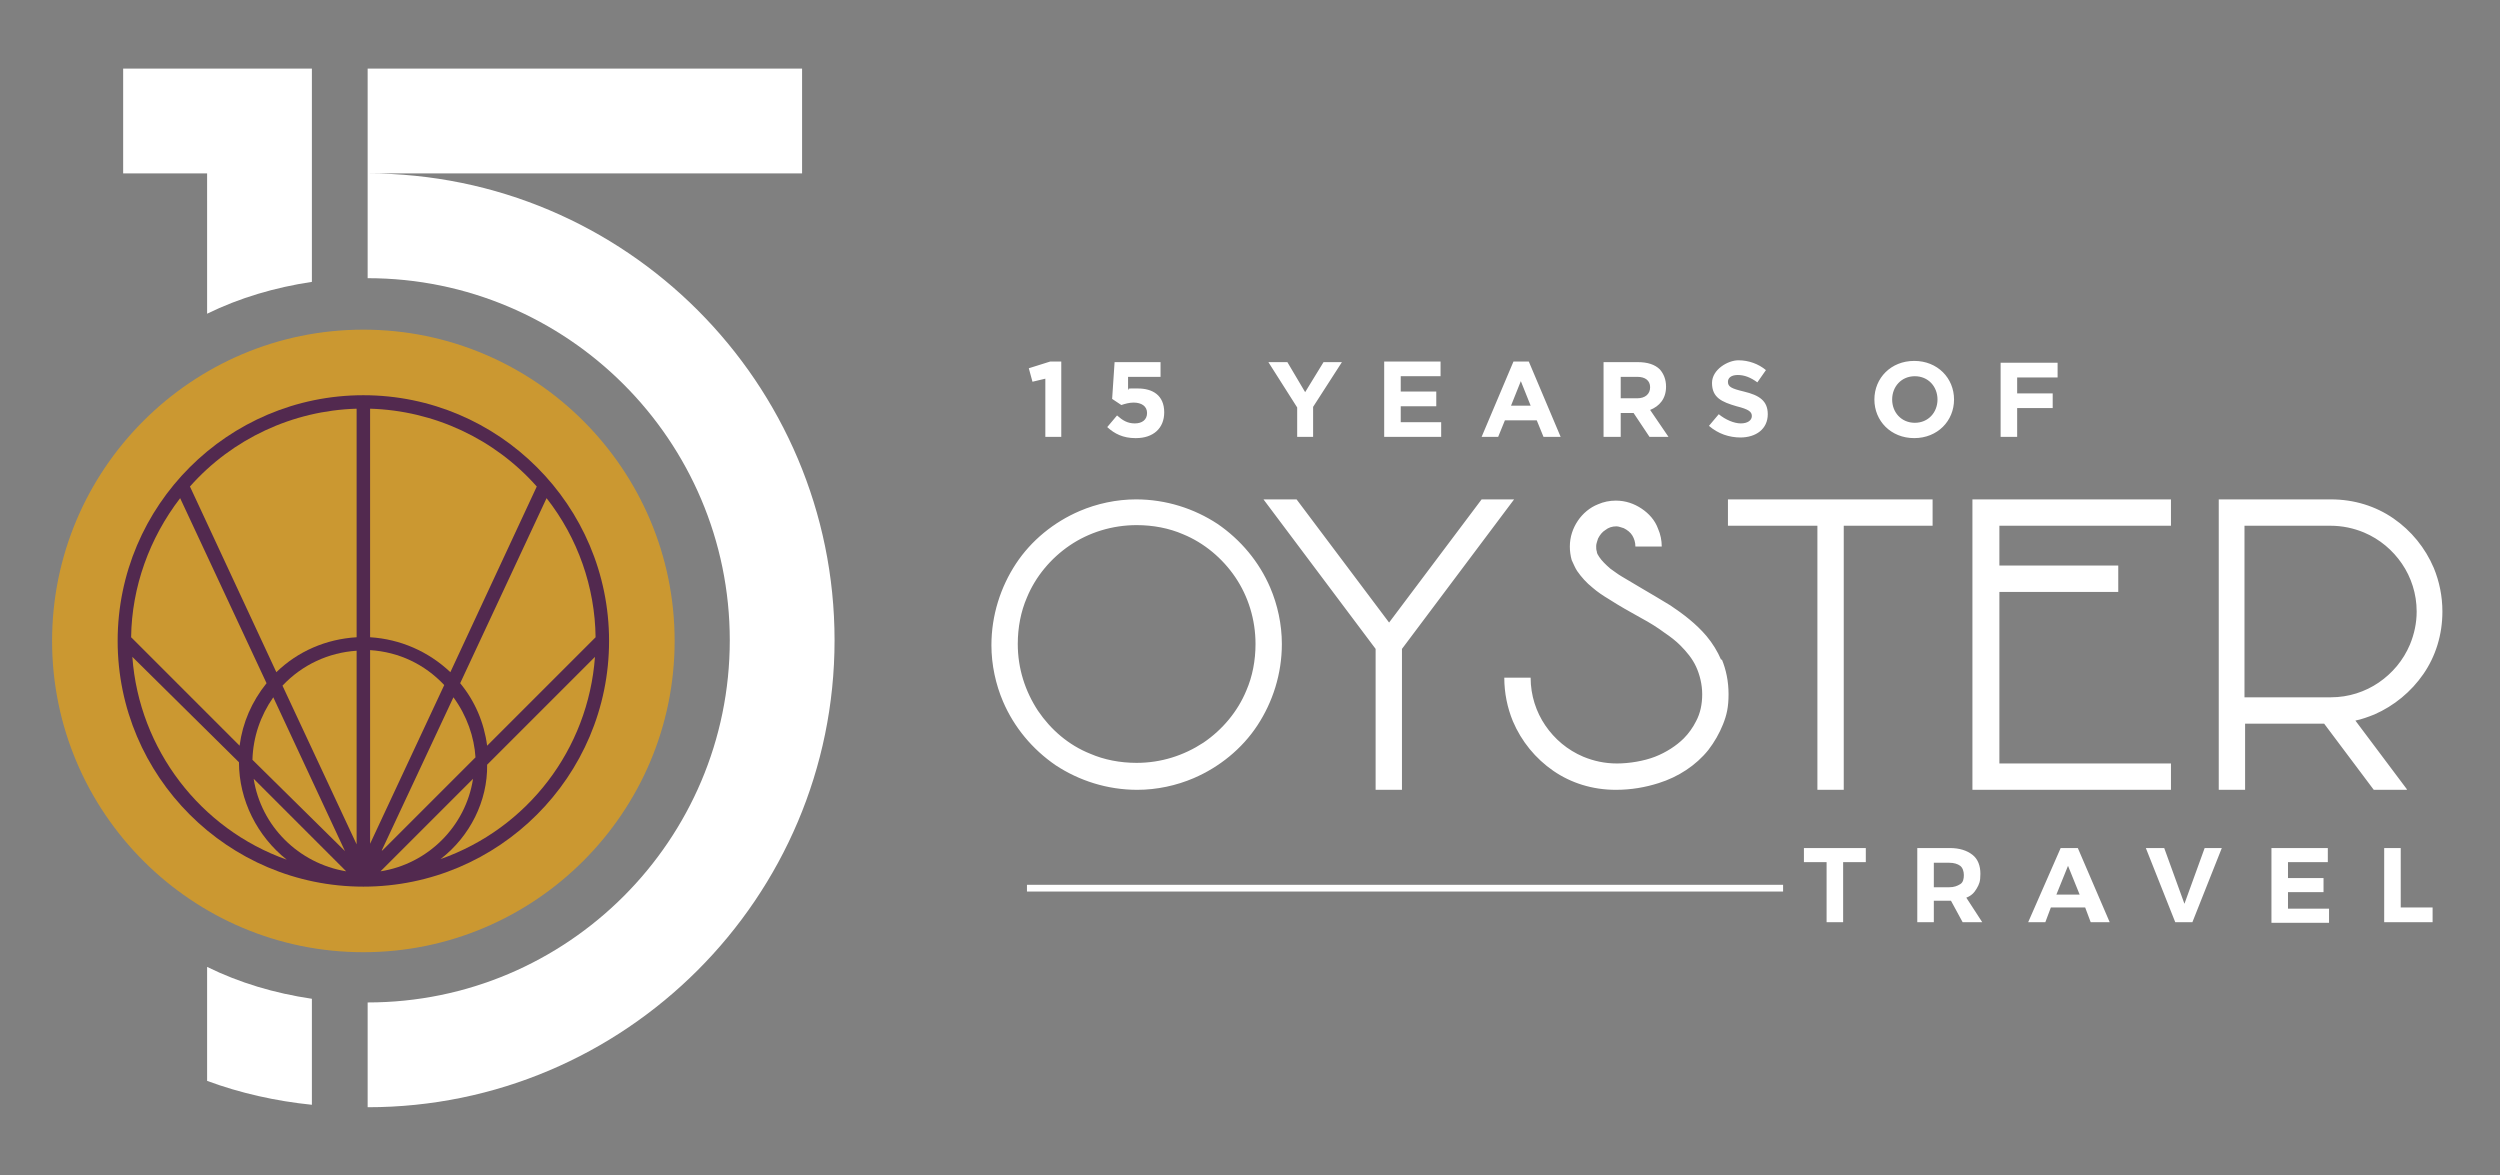
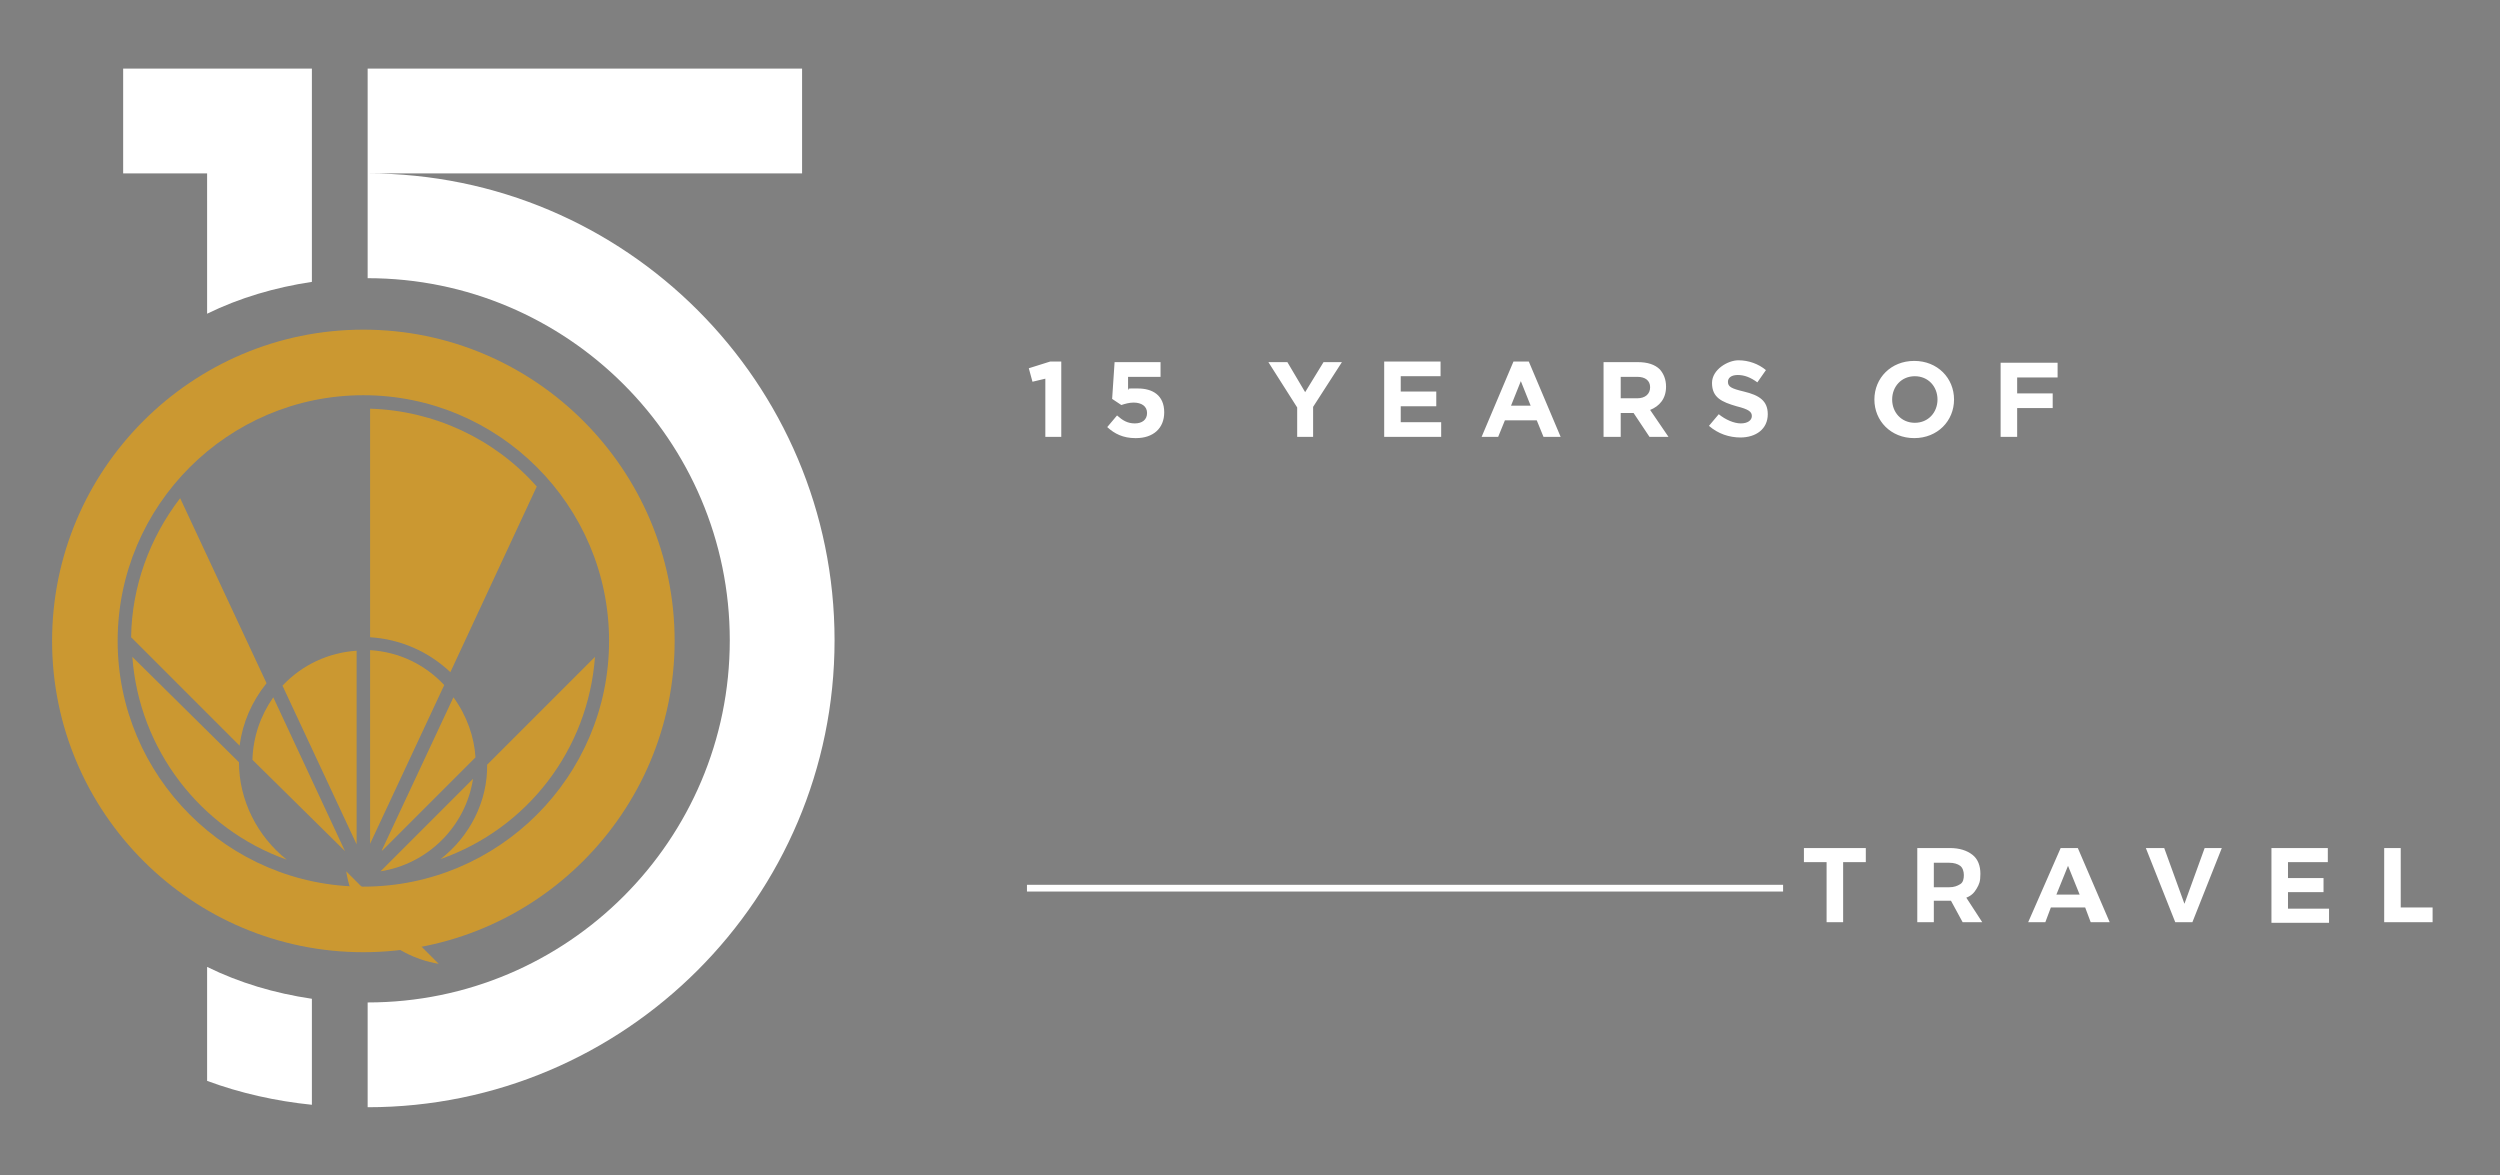
<svg xmlns="http://www.w3.org/2000/svg" viewBox="0 0 408 191.8">
  <rect x="0" y="0" width="408" height="191.8" fill="#808080" stroke="none" />
  <defs>
    <style>      .st0 {        fill: #fff;      }      .st1 {        fill: #52294f;      }      .st2 {        fill: #cb9831;      }    </style>
  </defs>
  <g id="uuid-2c7cacb5-9b2e-4579-bc1f-c13275634107">
-     <circle class="st1" cx="59.5" cy="105" r="43.7" />
    <g>
      <path class="st0" d="M326.5,71.3h2.7v-4.7h5.8v-2.4h-5.8v-2.6h6.6v-2.4h-9.3v12.2h0ZM312.5,69c-2.2,0-3.7-1.7-3.7-3.8h0c0-2.1,1.5-3.8,3.7-3.8s3.7,1.7,3.7,3.8h0c0,2.1-1.5,3.8-3.7,3.8M312.4,71.5c3.8,0,6.5-2.8,6.5-6.3h0c0-3.5-2.7-6.3-6.5-6.3s-6.5,2.8-6.5,6.3h0c0,3.5,2.7,6.3,6.5,6.3M284,71.4c2.6,0,4.5-1.4,4.5-3.8h0c0-2.2-1.4-3.1-3.9-3.7-2.1-.5-2.6-.8-2.6-1.6h0c0-.6.5-1.1,1.6-1.1s2.1.4,3.2,1.2l1.4-2c-1.2-1-2.8-1.6-4.5-1.6s-4.3,1.5-4.3,3.7h0c0,2.4,1.6,3.1,4,3.8,2,.5,2.5.9,2.5,1.6h0c0,.7-.7,1.2-1.8,1.2s-2.5-.6-3.6-1.5l-1.6,1.9c1.5,1.3,3.3,1.9,5.2,1.9M264.5,65v-3.5h2.7c1.3,0,2.1.6,2.1,1.7h0c0,1.1-.8,1.8-2.1,1.8h-2.7ZM261.8,71.3h2.7v-3.9h2.1l2.6,3.9h3.1l-3-4.4c1.5-.6,2.6-1.8,2.6-3.8h0c0-1.2-.4-2.1-1-2.8-.8-.8-2-1.2-3.6-1.2h-5.6v12.2h0ZM246.6,66.2l1.6-4,1.6,4h-3.2ZM241.8,71.3h2.7l1.1-2.7h5.2l1.1,2.7h2.8l-5.2-12.3h-2.5l-5.2,12.3h0ZM225.9,71.3h9.3v-2.4h-6.6v-2.6h5.8v-2.4h-5.8v-2.5h6.5v-2.4h-9.2v12.2h0ZM211.6,71.3h2.7v-4.9l4.7-7.3h-3l-3,4.9-2.9-4.9h-3.1l4.7,7.4v4.8ZM185.4,71.5c2.8,0,4.6-1.6,4.6-4.2h0c0-2.8-1.9-3.9-4.3-3.9s-1.1,0-1.6.2v-2.1h5.3v-2.4h-7.5l-.4,6,1.5,1c.6-.2,1.3-.4,2-.4,1.3,0,2.2.6,2.2,1.7h0c0,1.1-.8,1.7-2,1.7s-2-.5-2.9-1.3l-1.6,1.9c1.2,1.1,2.6,1.8,4.6,1.8M170.6,71.3h2.6v-12.3h-1.8l-3.5,1.1.6,2.2,2.1-.5v9.6h0Z" />
-       <path class="st0" d="M392.8,128.9h-5.4l-8.1-10.8h-12.9v10.8h-4.3v-47.4h18.3c3.8,0,7.3,1.1,10.2,3.1,2.9,2,5.2,4.8,6.6,8.1.9,2.2,1.4,4.6,1.4,7.1,0,3.8-1.1,7.3-3.1,10.2-2,2.9-4.8,5.2-8,6.6-1,.4-2.1.8-3.1,1l8.4,11.2h0s0,0,0,0ZM380.4,113.8c2.9,0,5.6-.9,7.8-2.4,2.2-1.5,4-3.6,5.1-6.2.7-1.7,1.1-3.5,1.1-5.4,0-2.9-.9-5.6-2.4-7.8-1.5-2.2-3.6-4-6.2-5.1-1.7-.7-3.5-1.1-5.5-1.1h-14v28h14ZM207.3,95.9c1.2,2.8,1.9,6,1.9,9.2,0,4.9-1.5,9.5-4,13.3-2.5,3.8-6.2,6.8-10.4,8.6-2.8,1.2-6,1.9-9.2,1.9-4.9,0-9.5-1.5-13.3-4-3.8-2.6-6.8-6.2-8.6-10.4-1.2-2.8-1.9-6-1.9-9.2,0-4.9,1.5-9.5,4-13.3,2.5-3.8,6.2-6.8,10.4-8.6,2.8-1.2,6-1.9,9.2-1.9,4.9,0,9.5,1.5,13.3,4,3.8,2.6,6.8,6.2,8.6,10.4M203.4,112.7c1-2.3,1.5-4.9,1.5-7.6,0-4-1.2-7.8-3.3-10.9s-5.1-5.6-8.5-7c-2.3-1-4.9-1.5-7.6-1.5-4,0-7.8,1.2-10.9,3.3s-5.6,5.1-7,8.5c-1,2.3-1.5,4.9-1.5,7.6,0,4,1.2,7.7,3.3,10.9,2.1,3.1,5,5.6,8.5,7,2.3,1,4.9,1.5,7.6,1.5,4,0,7.7-1.2,10.9-3.3,3.1-2.1,5.6-5.1,7-8.5M321.9,81.5v47.4h32.4v-4.3h-28v-28h19.4v-4.3h-19.4v-6.5h28v-4.3h-32.4ZM241.8,81.5l-15.1,20.1-15.1-20.1h-5.4l18.3,24.4v23h4.3v-23l18.3-24.4h-5.4,0ZM282.1,85.8h14.5v43.1h4.3v-43.1h14.5v-4.3h-33.4v4.3h0ZM281,107.6c.7,1.7,1.1,3.6,1.1,5.7s-.3,3.4-.9,4.9c-.6,1.5-1.4,2.9-2.4,4.2-2,2.5-4.9,4.4-8.1,5.4-2.2.7-4.5,1.1-7,1.1-3.8,0-7.3-1.1-10.2-3.1-2.9-2-5.2-4.8-6.6-8.1-.9-2.2-1.4-4.6-1.4-7.1h4.3c0,2.9.9,5.6,2.4,7.8,1.5,2.2,3.6,4,6.2,5.1,1.7.7,3.5,1.1,5.5,1.1s4.4-.4,6.2-1.1,3.5-1.8,4.7-3c.8-.8,1.5-1.8,2-2.8.7-1.3,1-2.8,1-4.4s-.4-3.2-1-4.5c-.6-1.3-1.5-2.4-2.6-3.5-.7-.7-1.6-1.4-2.5-2-1.2-.9-2.5-1.7-3.8-2.4-1.8-1-3.6-2-5.3-3.1-1-.6-1.9-1.2-2.7-1.9-1-.8-1.8-1.7-2.5-2.7-.4-.6-.6-1.2-.9-1.8-.2-.7-.3-1.5-.3-2.2,0-1.6.5-3,1.3-4.2.8-1.2,2-2.2,3.3-2.7.9-.4,1.9-.6,2.9-.6,1.6,0,3,.5,4.2,1.3,1.2.8,2.2,1.9,2.7,3.3.4.9.6,1.9.6,2.9h-4.3c0-.7-.2-1.3-.5-1.8-.3-.5-.8-.9-1.4-1.2-.4-.1-.8-.3-1.2-.3-.7,0-1.3.2-1.8.6-.5.3-.9.8-1.2,1.4-.1.4-.3.8-.3,1.2s0,.6.1.9c0,.3.2.6.4.9.4.6,1,1.2,1.8,1.9.6.4,1.2.9,1.9,1.3,1,.6,2,1.2,3.2,1.9,1.5.9,3.1,1.8,4.7,2.8,2.1,1.4,4.2,3,5.9,5,1,1.2,1.8,2.5,2.4,3.9" />
      <path class="st0" d="M389.1,138.4h2.7v9.7h5.2v2.4h-7.9v-12.1h0ZM370.7,138.4h9.2v2.3h-6.5v2.6h5.8v2.3h-5.8v2.7h6.7v2.3h-9.4v-12.1h0ZM350.3,138.4h2.9l3.3,9.1,3.3-9.1h2.8l-4.8,12.1h-2.8l-4.8-12.1h0ZM335.6,146h3.8l-1.9-4.7-1.9,4.7ZM341.2,150.5l-.9-2.4h-5.6l-.9,2.4h-2.8l5.3-12.1h2.8l5.2,12.1h-2.9ZM315.6,144.8h2.5c.8,0,1.3-.2,1.8-.5s.6-.9.6-1.5-.2-1.2-.6-1.5-1-.5-1.8-.5h-2.5v4.1h0ZM320.3,150.5l-1.9-3.5h-2.8v3.5h-2.7v-12.1h5.3c1.6,0,2.8.4,3.7,1.1.9.7,1.3,1.8,1.3,3.1s-.2,1.7-.6,2.4c-.4.7-.9,1.2-1.7,1.5l2.6,4h-3.1ZM294.4,138.4h10.1v2.3h-3.7v9.8h-2.7v-9.8h-3.7v-2.3h0Z" />
    </g>
    <rect class="st0" x="167.6" y="144.4" width="123.4" height="1.1" />
    <path class="st0" d="M60,28.3h70.9V11.2H60v17.1ZM60,28.3v17.1c32.6,0,59.1,26.5,59.1,59.1s-26.5,59.1-59.1,59.1v17.1c42,0,76.2-34.2,76.2-76.2S102.1,28.3,60,28.3" />
    <g>
-       <path class="st2" d="M56.5,142.2l-15.1-15.1c1.2,7.7,7.3,13.8,15.1,15.1h0Z" />
+       <path class="st2" d="M56.5,142.2c1.2,7.7,7.3,13.8,15.1,15.1h0Z" />
      <path class="st2" d="M39,124.4l-17.4-17.2h0c1.1,15.1,11.1,28.1,25.2,33.1-4.8-3.8-7.8-9.7-7.8-15.9h0Z" />
      <path class="st2" d="M58.2,137.7v-31.5c-4.6.3-8.9,2.3-12.1,5.7l12.1,25.9h0Z" />
      <path class="st2" d="M43.5,111.5l-14.1-30.2c-5,6.5-7.9,14.5-8,22.7l17.7,17.7c.5-3.8,2-7.2,4.4-10.2h0Z" />
      <path class="st2" d="M39.2,121.7h0s0,0,0,0h0Z" />
      <path class="st2" d="M41.2,124l15.1,14.9-11.7-25.1h0c-2.1,3-3.3,6.5-3.4,10.2h0Z" />
      <path class="st2" d="M62.4,138.8l15.2-15.2c-.2-3.3-1.4-6.8-3.6-9.8l-11.7,25h0Z" />
      <path class="st2" d="M77.2,127.1l-15.1,15.1c7.7-1.2,13.9-7.3,15.1-15.1h0Z" />
      <path class="st2" d="M79.5,124.8c.1,5.9-2.8,11.7-7.6,15.4,14.2-5,24.1-17.9,25.2-33l-17.6,17.6h0Z" />
      <path class="st2" d="M59.3,53.8c-28,0-50.8,22.8-50.8,50.8s22.8,50.8,50.8,50.8,50.8-22.8,50.8-50.8-22.8-50.8-50.8-50.8ZM59.3,144.7c-22.1,0-40.1-18-40.1-40.1s18-40.1,40.1-40.1,40.1,18,40.1,40.1-18,40.1-40.1,40.1Z" />
-       <path class="st2" d="M31,79.4l14.1,30.3h0c3.5-3.4,8.1-5.4,13.1-5.7v-37.3c-10.4.3-20.3,4.9-27.2,12.7h0Z" />
      <path class="st2" d="M60.4,106.2v31.5l12.1-25.9c-3.2-3.4-7.4-5.4-12.1-5.7h0Z" />
-       <path class="st2" d="M79.5,121.7l17.7-17.7c-.1-8.2-2.9-16.2-8-22.7l-14.1,30.2c2.4,2.9,3.9,6.4,4.4,10.2h0Z" />
      <path class="st2" d="M87.6,79.4c-6.9-7.8-16.8-12.4-27.2-12.7v37.3c4.9.3,9.5,2.3,13.1,5.7l14.1-30.3Z" />
      <polygon class="st2" points="75.1 111.5 75.1 111.5 75.1 111.5 75.1 111.5" />
    </g>
    <path class="st0" d="M33.8,32.7h0v18.5c5.3-2.6,11.1-4.3,17.1-5.2v-6.6h0V11.2h-30.8v17.1h13.7v4.4h0Z" />
    <path class="st0" d="M33.8,176.4c5.4,2,11.2,3.3,17.1,3.9v-17.3c-6.1-.9-11.8-2.6-17.1-5.2v18.5h0Z" />
  </g>
  <g id="uuid-2ef573ea-62a3-4fab-a368-dab4e6353ae9">
    <path class="st1" d="M498.8,112.1h70.9v-17.1h-70.9v17.1ZM498.8,112.1v17.1c32.6,0,59.1,26.5,59.1,59.1s-26.5,59.1-59.1,59.1v17.1c42,0,76.2-34.2,76.2-76.2s-34.2-76.2-76.2-76.2" />
  </g>
</svg>